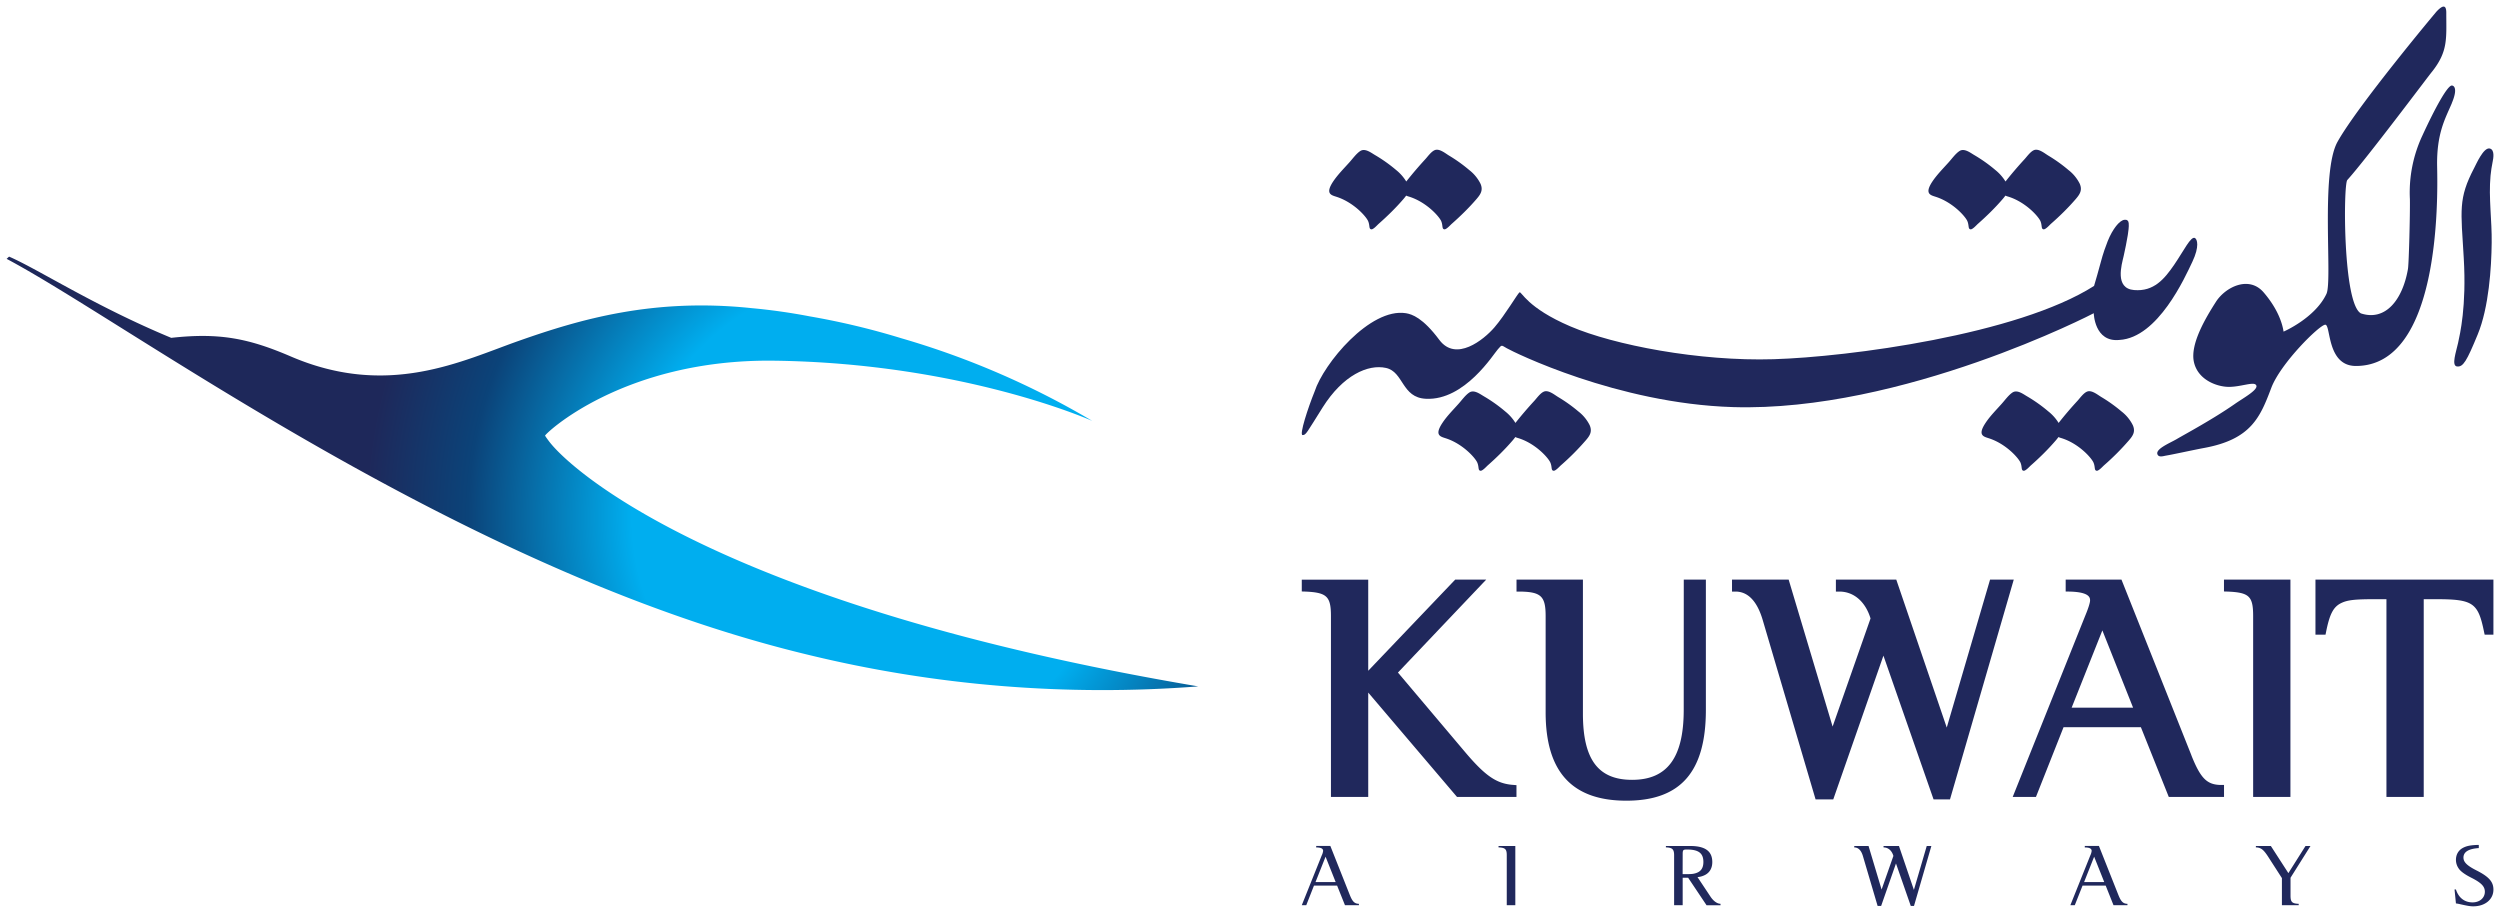
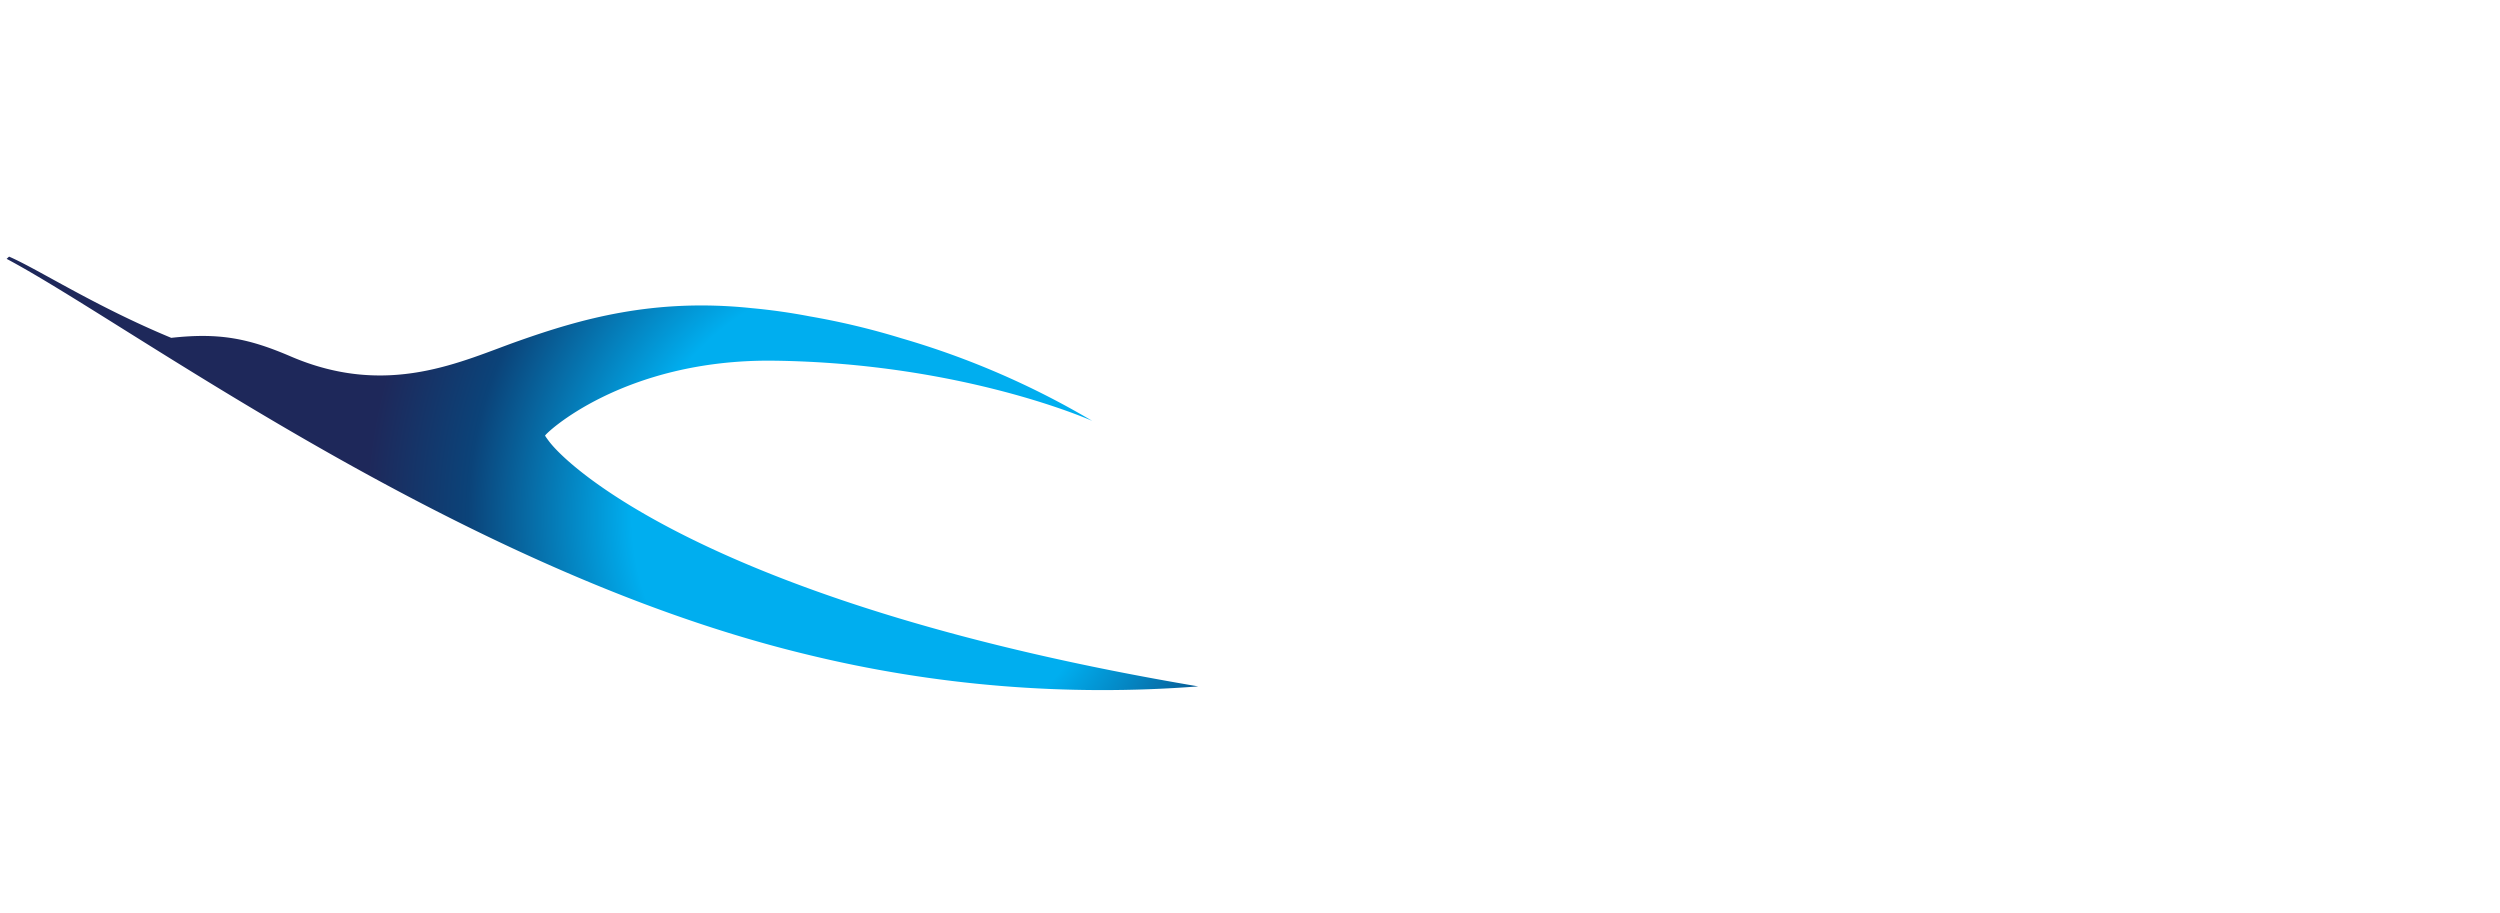
<svg xmlns="http://www.w3.org/2000/svg" width="189.817" height="69.313" viewBox="0 0 50.222 18.339">
  <defs>
    <radialGradient id="a" cx="0" cy="0" r="1" fx="0" fy="0" gradientTransform="translate(30.224 -25.326)scale(10.175)" gradientUnits="userSpaceOnUse" spreadMethod="pad">
      <stop offset="0" style="stop-opacity:1;stop-color:#00aeef" />
      <stop offset=".476" style="stop-opacity:1;stop-color:#00aeef" />
      <stop offset=".799" style="stop-opacity:1;stop-color:#0b4379" />
      <stop offset="1" style="stop-opacity:1;stop-color:#1e285a" />
    </radialGradient>
  </defs>
  <path d="M12.819-30.517c2.368 1.256 8.545 5.834 15.114 7.695q.475.135.938.247a25 25 0 0 0 7.887.647c-9.583-1.618-12.615-4.344-13.05-4.933-.05-.066-.072-.103-.072-.103-.029-.013 1.553-1.546 4.603-1.507 3.81.05 6.39 1.21 6.39 1.21a16.6 16.6 0 0 0-3.833-1.66 15 15 0 0 0-1.84-.44 12 12 0 0 0-1.173-.166c-1.97-.207-3.44.223-4.665.654-1.146.402-2.627 1.16-4.59.317-.843-.362-1.432-.482-2.402-.374-1.53-.634-2.683-1.384-3.258-1.632z" style="fill:url(#a);stroke:none;stroke-width:.353" transform="translate(-12.686 35.717)" />
-   <path d="M62.761-32.47c.015-.07.044-.243-.061-.264-.123-.025-.27.315-.31.39-.324.62-.267.843-.21 1.813s-.076 1.525-.114 1.703c-.039.18-.14.46-.02.473.122.012.192-.103.415-.645.224-.542.275-1.346.28-1.838.007-.451-.064-.902-.023-1.35q.014-.141.043-.283M56.779-30.936c-.083-.039-.217.246-.415.536-.199.29-.41.543-.806.51-.396-.032-.25-.51-.21-.684.03-.14.061-.28.083-.422.01-.077.026-.162.018-.24-.005-.047-.035-.072-.084-.066-.104.013-.21.176-.257.259-.062.11-.105.23-.147.35-.057.164-.094.334-.144.5q-.066.221-.064.22c-1.54.981-4.94 1.427-6.436 1.472-1.496.046-3.207-.284-4.083-.659-.876-.374-.984-.71-1.023-.684s-.287.452-.504.704-.773.697-1.106.252c-.332-.446-.55-.517-.671-.537-.722-.115-1.655 1.015-1.834 1.57-.134.33-.313.878-.243.878s.077-.038.403-.555c.41-.651.914-.872 1.271-.794.359.077.314.6.806.62.78.038 1.36-.905 1.444-.995s.058-.09.179-.02c.121.071 2.218 1.112 4.543 1.182 3.406.104 7.247-1.882 7.248-1.886 0 0 .012.589.517.537.774-.046 1.317-1.26 1.464-1.57s.098-.456.05-.478" style="fill:#20285c;fill-opacity:1;fill-rule:nonzero;stroke:none;stroke-width:.353" transform="translate(-12.686 35.717)" />
-   <path d="M51.568-31.765c.349.111.601.398.64.49.038.092.01.155.063.165.04.007.122-.087.147-.109.176-.155.347-.322.5-.5a1 1 0 0 0 .054-.068q.03.013.064.022c.348.111.6.398.64.49.038.092.01.155.062.165.04.007.123-.087.147-.109.177-.155.348-.322.501-.5.083-.097.135-.178.08-.306a.8.8 0 0 0-.228-.277 3 3 0 0 0-.402-.288c-.072-.043-.187-.141-.278-.115-.075.022-.152.133-.202.187q-.196.213-.376.44l-.006.007a.9.9 0 0 0-.204-.231 3 3 0 0 0-.425-.301c-.08-.047-.2-.142-.295-.08-.08.052-.152.154-.216.225-.11.123-.237.25-.329.388-.16.242-.043.272.063.305M39.53-31.765c.349.111.601.398.64.49s.01.155.063.165c.04.007.122-.087.147-.109.176-.155.347-.322.5-.5a1 1 0 0 0 .054-.068q.03.013.064.022c.348.111.6.398.64.49.038.092.01.155.062.165.04.007.123-.087.148-.109.176-.155.347-.322.5-.5.083-.097.135-.178.08-.306a.8.8 0 0 0-.228-.277 3 3 0 0 0-.402-.288c-.072-.043-.187-.141-.278-.115-.075.022-.152.133-.202.187q-.196.213-.376.44l-.006.007a.9.9 0 0 0-.204-.231 3 3 0 0 0-.425-.301c-.08-.047-.2-.142-.295-.08-.08.052-.152.154-.216.225-.11.123-.237.25-.329.388-.16.242-.043.272.063.305M55.304-27.452a3 3 0 0 0-.401-.287c-.073-.043-.188-.141-.279-.115-.075.022-.152.132-.202.187q-.196.212-.375.439l-.006.007a.9.9 0 0 0-.205-.23 3 3 0 0 0-.425-.302c-.08-.046-.2-.141-.295-.08-.08.052-.152.154-.216.225-.11.124-.237.25-.328.389-.16.242-.044.271.063.305.348.11.6.398.64.49.038.091.009.155.062.164.04.007.122-.086.147-.108.177-.155.347-.323.5-.501a1 1 0 0 0 .054-.068q.031.014.065.023c.348.11.6.398.639.49s.01.155.063.164c.04.007.122-.086.147-.108a5 5 0 0 0 .5-.501c.084-.096.136-.178.08-.306a.8.8 0 0 0-.228-.277M44.393-27.452a3 3 0 0 0-.402-.287c-.072-.043-.187-.141-.278-.115-.075.022-.152.132-.202.187q-.196.212-.376.439l-.006.007a.9.9 0 0 0-.204-.23 3 3 0 0 0-.425-.302c-.08-.046-.2-.141-.295-.08-.08.052-.152.154-.216.225-.11.124-.237.25-.328.389-.16.242-.044.271.063.305.348.11.6.398.639.49s.01.155.063.164c.04.007.122-.086.147-.108.176-.155.347-.323.5-.501a1 1 0 0 0 .054-.068q.03.014.065.023c.348.11.6.398.639.49s.01.155.063.164c.04.007.122-.086.147-.108a5 5 0 0 0 .5-.501c.084-.096.135-.178.08-.306a.8.8 0 0 0-.228-.277M61.94-33.645c.127-.3.04-.354 0-.354-.086 0-.329.436-.59 1.003a2.7 2.7 0 0 0-.252 1.283c.005.29-.02 1.29-.039 1.4-.109.626-.455 1.052-.944.892-.364-.19-.357-2.59-.274-2.68.381-.42 1.657-2.126 1.699-2.172.329-.414.289-.67.289-1.19 0-.197-.106-.117-.196-.022-.015.016-1.591 1.9-1.99 2.619-.344.619-.096 2.786-.221 3.052-.228.486-.862.759-.862.759-.02-.14-.1-.439-.4-.788-.3-.348-.774-.101-.959.19s-.52.834-.443 1.202.468.506.705.506c.228 0 .473-.099.535-.047.101.083-.244.268-.417.39-.44.307-1.005.61-1.171.708-.139.08-.423.195-.384.302.026.072.122.036.177.027.14-.023.54-.112.772-.155.935-.175 1.116-.617 1.338-1.204.186-.494.971-1.27 1.085-1.27s.027.829.615.829c1.686 0 1.647-3.323 1.632-4.002-.014-.678.17-.978.296-1.278M42.116-20.611l-1.347-1.595 1.773-1.867h-.623l-1.747 1.831v-1.83h-1.335v.237l.066.002c.437.018.52.096.52.491v3.634h.749v-2.096l1.783 2.096h1.195v-.236l-.064-.005c-.334-.023-.561-.178-.97-.662M46.51-21.458c0 .96-.33 1.407-1.037 1.407-.683 0-.988-.41-.988-1.33v-2.692h-1.334v.24h.068c.425.006.517.094.517.491v1.935c0 1.195.53 1.775 1.622 1.775 1.09 0 1.597-.58 1.597-1.826v-2.615h-.444zM52.664-24.073l-.87 2.972-1.014-2.972h-1.213v.24h.069c.291 0 .524.202.627.54l-.762 2.172-.883-2.952H47.48v.24h.07c.248 0 .432.19.544.562l1.065 3.613h.355l1.008-2.888 1.007 2.888h.33l1.281-4.415zM56.71-20.541l-1.406-3.532h-1.121v.24h.068c.422.008.422.129.422.18 0 .035-.025.133-.097.305l-1.457 3.64h.467l.554-1.4h1.554l.56 1.4h1.11v-.24h-.068c-.277-.006-.403-.134-.587-.593m-1.172-.96h-1.234l.617-1.552zM57.363-23.835l.067.002c.44.018.519.092.519.491v3.634h.749v-4.365h-1.335ZM62.776-24.073h-3.575v1.106h.202l.011-.055c.073-.364.148-.505.306-.581.125-.06.27-.077.67-.077h.237v3.972h.749v-3.972h.236c.756 0 .856.068.976.658l.012.055h.176zM39.705-17.532l-.158-.394h-.465l-.155.394h-.09l.4-.998a.3.3 0 0 0 .029-.093c0-.047-.043-.069-.139-.07v-.03h.284l.39.983c.054.135.095.177.184.18v.028zm-.39-.975-.202.51h.405zM42.955-17.532v-1.004c0-.123-.03-.152-.165-.158v-.028h.337v1.19zM47.048-17.704c.061.091.136.143.201.143v.03h-.28l-.37-.553h-.11v.552h-.172v-1.004c0-.12-.036-.154-.165-.158v-.028h.487c.302 0 .445.104.445.323 0 .116-.048.206-.14.256a.4.4 0 0 1-.157.046zm-.56-.452c.14 0 .182-.001.225-.01.131-.026.192-.1.192-.235 0-.176-.097-.25-.328-.25-.08 0-.088.008-.088.1zM51.136-17.518h-.065l-.297-.853-.298.853h-.071l-.296-1.004q-.051-.17-.173-.171v-.029h.287l.262.875.237-.675c-.03-.107-.104-.171-.198-.171v-.029h.31l.3.882.258-.882h.093zM55.144-17.532l-.157-.394h-.465l-.156.394h-.089l.4-.998a.3.3 0 0 0 .028-.093c0-.047-.043-.069-.138-.07v-.03h.284l.39.983c.054.135.095.177.183.18v.028zm-.389-.975-.202.51h.405zM58.7-18.084v.358c0 .13.03.16.164.166v.028h-.337v-.545l-.258-.401c-.107-.169-.157-.212-.265-.216v-.028h.301l.352.545.344-.545h.1zM62.482-18.68q-.307.02-.308.19c0 .092.07.162.264.26.249.126.338.229.338.384 0 .198-.168.336-.405.336-.064 0-.12-.01-.274-.045 0 0-.038-.009-.074-.013l-.028-.28h.028c.054.167.173.259.334.259.143 0 .247-.09.247-.214 0-.105-.07-.179-.267-.279q-.202-.101-.26-.19a.3.3 0 0 1-.054-.17c0-.105.047-.188.131-.237.08-.045.162-.061.328-.065z" style="fill:#20285c;fill-opacity:1;fill-rule:nonzero;stroke:none;stroke-width:.353" transform="translate(-12.686 35.717)" />
</svg>